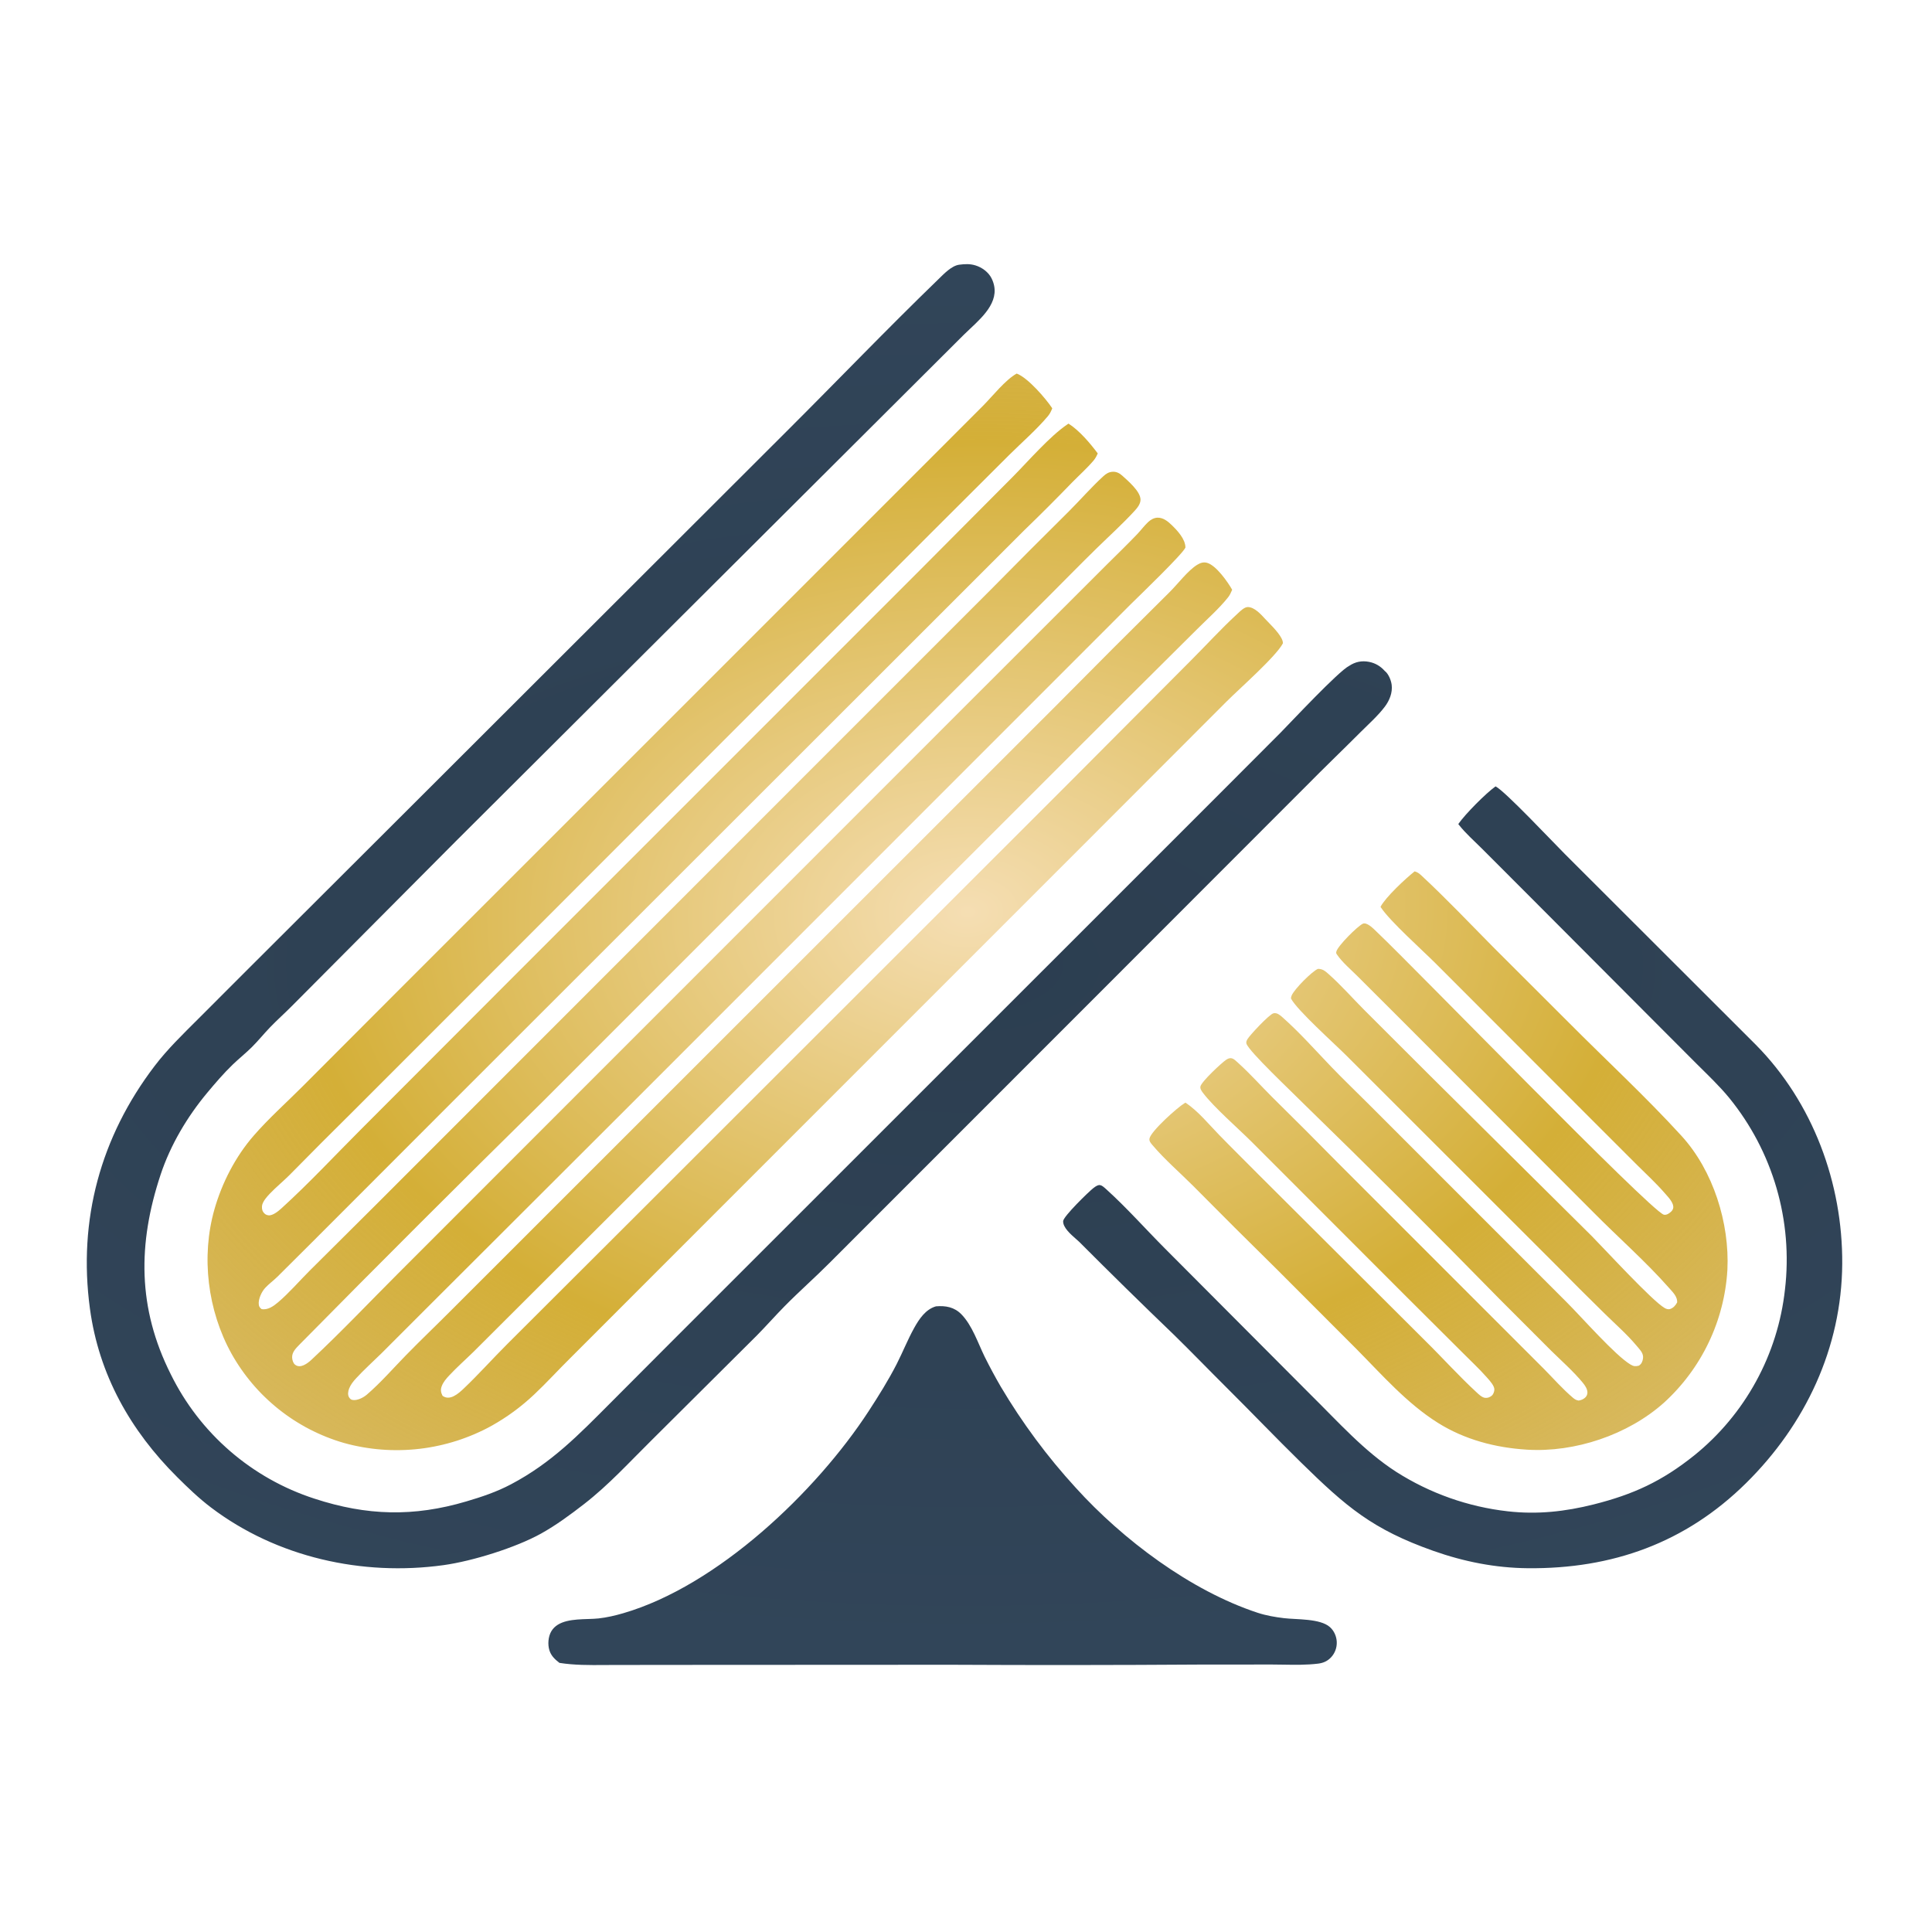
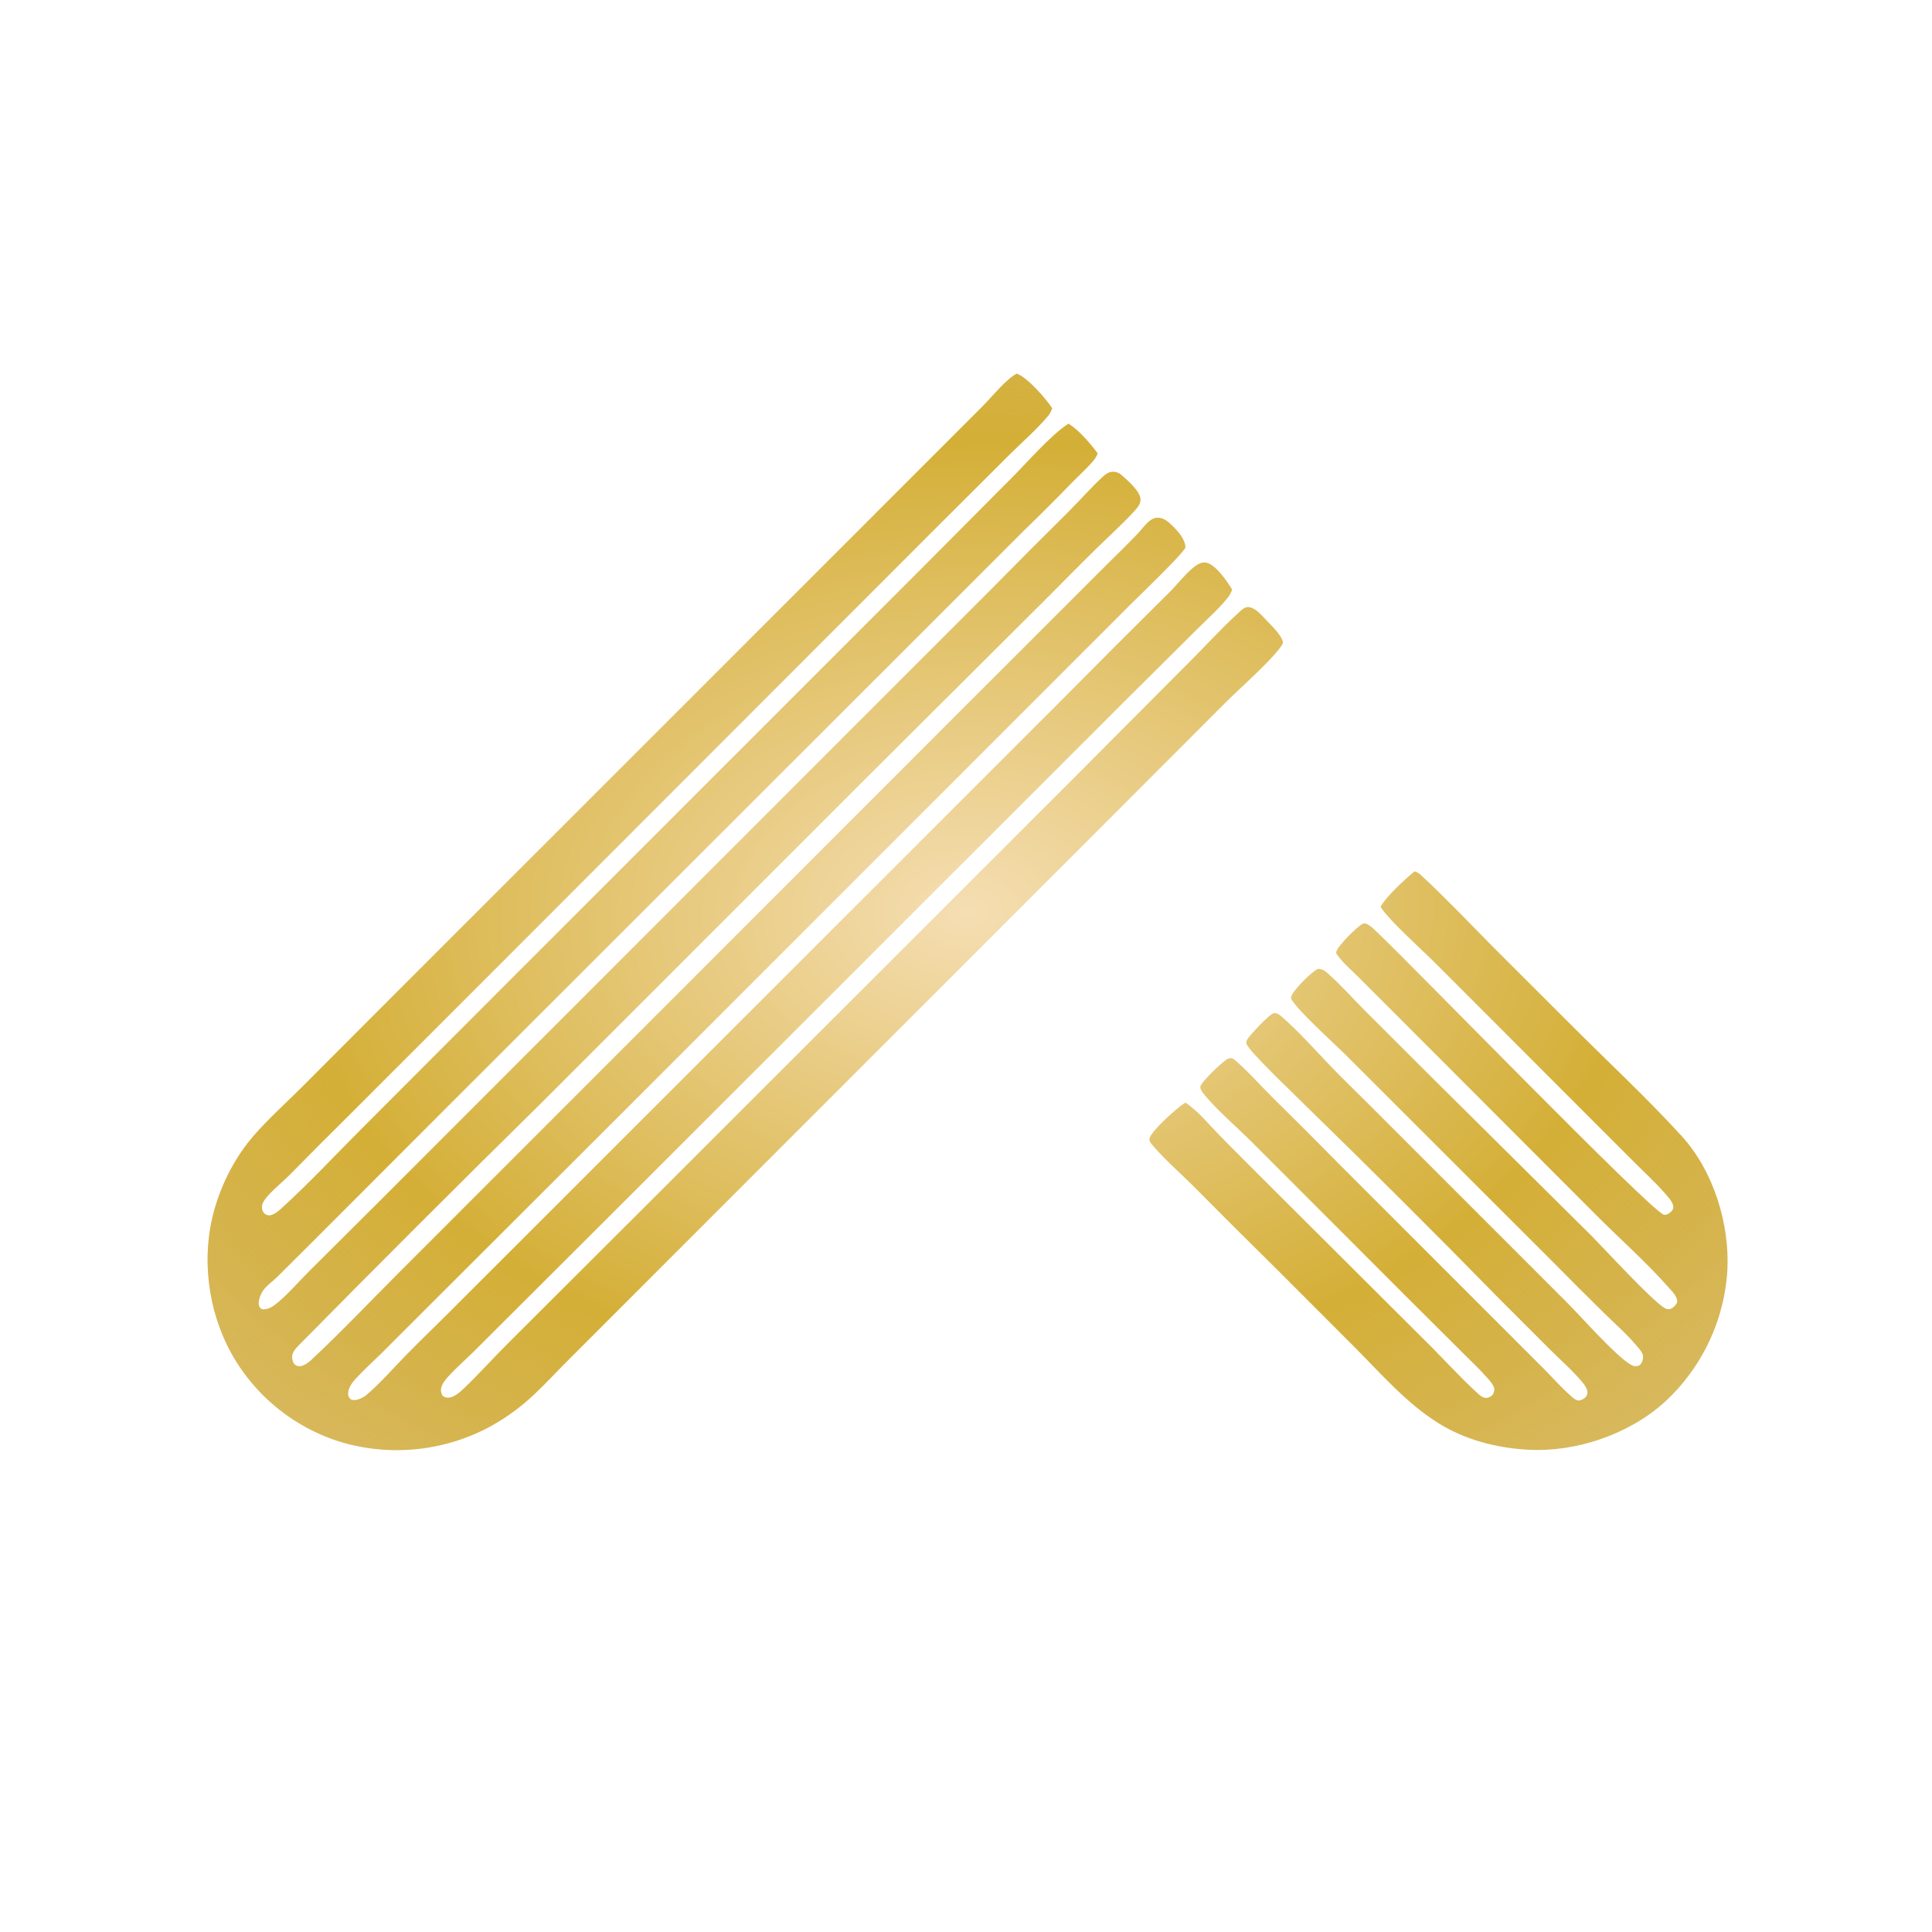
<svg xmlns="http://www.w3.org/2000/svg" width="512" height="512" viewBox="0 0 512 512" fill="none">
  <path d="M278.858 108.204C277.171 105.626 272.32 100.03 269.434 99C266.436 100.656 263.08 104.941 260.599 107.444L248.986 119.071L191.2 176.866L104.881 263.169L80.113 287.985C75.807 292.289 71.173 296.418 67.183 301.018C62.404 306.527 58.858 313.41 56.851 320.404C53.235 333.006 55.009 347.321 61.368 358.767C61.567 359.122 61.77 359.475 61.977 359.825C62.184 360.172 62.395 360.52 62.611 360.862C62.826 361.207 63.046 361.547 63.27 361.888C63.493 362.228 63.721 362.562 63.953 362.895C64.185 363.23 64.421 363.56 64.662 363.888C64.902 364.215 65.146 364.54 65.393 364.86C65.641 365.182 65.893 365.503 66.149 365.818C66.405 366.133 66.664 366.445 66.927 366.755C67.191 367.062 67.457 367.367 67.728 367.67C67.999 367.973 68.273 368.272 68.551 368.57C68.829 368.862 69.111 369.155 69.396 369.448C69.681 369.735 69.969 370.02 70.261 370.3C70.553 370.585 70.849 370.862 71.147 371.138C71.446 371.415 71.748 371.685 72.054 371.95C72.359 372.22 72.668 372.483 72.98 372.742C73.291 373.005 73.606 373.26 73.924 373.513C74.242 373.765 74.563 374.013 74.887 374.258C75.211 374.503 75.538 374.742 75.868 374.98C76.198 375.215 76.531 375.448 76.866 375.675C77.202 375.905 77.54 376.133 77.881 376.353C78.222 376.573 78.566 376.788 78.912 376.997C79.258 377.21 79.607 377.418 79.959 377.62C80.31 377.825 80.663 378.025 81.02 378.223C81.376 378.418 81.734 378.605 82.095 378.793C82.456 378.978 82.819 379.16 83.184 379.335C83.549 379.515 83.917 379.688 84.286 379.855C84.656 380.025 85.027 380.19 85.4 380.35C85.774 380.508 86.149 380.663 86.526 380.815C86.903 380.962 87.282 381.108 87.663 381.247C88.043 381.39 88.426 381.527 88.81 381.66C89.194 381.79 89.58 381.918 89.967 382.043C90.354 382.163 90.743 382.28 91.132 382.392C91.539 382.508 91.947 382.615 92.356 382.72C92.764 382.823 93.174 382.92 93.586 383.013C93.997 383.108 94.41 383.195 94.823 383.275C95.237 383.36 95.651 383.438 96.067 383.513C96.482 383.585 96.898 383.652 97.315 383.715C97.732 383.78 98.15 383.837 98.568 383.89C98.987 383.945 99.406 383.992 99.826 384.035C100.245 384.078 100.665 384.115 101.085 384.147C101.506 384.18 101.927 384.207 102.348 384.23C102.769 384.253 103.191 384.27 103.612 384.285C104.034 384.295 104.456 384.302 104.878 384.302C105.299 384.305 105.721 384.302 106.143 384.293C106.564 384.288 106.986 384.272 107.407 384.255C107.829 384.235 108.25 384.212 108.671 384.182C109.091 384.155 109.512 384.122 109.932 384.082C110.352 384.045 110.771 384.003 111.19 383.95C111.609 383.902 112.027 383.85 112.445 383.79C112.863 383.73 113.279 383.668 113.696 383.598C114.112 383.527 114.527 383.453 114.941 383.372C115.355 383.295 115.769 383.21 116.181 383.12C116.593 383.033 117.004 382.94 117.414 382.837C117.824 382.74 118.233 382.638 118.64 382.525C119.048 382.418 119.454 382.302 119.858 382.182C120.263 382.065 120.666 381.943 121.068 381.815C121.469 381.682 121.869 381.55 122.268 381.413C122.666 381.272 123.063 381.13 123.458 380.98C123.853 380.835 124.246 380.682 124.637 380.522C125.029 380.367 125.418 380.205 125.805 380.038C126.192 379.87 126.578 379.698 126.961 379.52C127.344 379.348 127.725 379.165 128.104 378.98C128.482 378.793 128.859 378.605 129.233 378.41C129.607 378.212 129.979 378.015 130.349 377.81C134.462 375.49 138.097 372.815 141.538 369.58C144.896 366.427 147.982 363.003 151.267 359.772L189.143 321.876L286.415 224.594L324.995 185.971C328.495 182.456 338.128 174.031 339.983 170.483C340.051 168.924 337.601 166.413 336.043 164.814C335.73 164.494 335.453 164.21 335.24 163.978C334.147 162.79 332.438 160.883 330.682 160.876C329.813 160.872 328.793 161.841 328.092 162.507C327.991 162.603 327.896 162.692 327.81 162.772C323.54 166.695 319.573 171.074 315.465 175.172L282.865 207.902L171.84 318.859L134.493 356.128C130.595 360.01 126.892 364.175 122.913 367.96C121.479 369.325 119.207 371.345 117.274 369.895C116.846 369.027 116.705 368.33 117.048 367.395C117.47 366.242 118.238 365.38 119.061 364.495C121.127 362.285 123.41 360.28 125.569 358.163L135.426 348.326L165.243 318.577L297.96 185.919L317.128 166.859C319.885 164.093 323.045 161.331 325.465 158.286C325.938 157.691 326.245 156.98 326.535 156.283C325.335 154.167 322.315 149.881 319.932 149.168C318.975 148.881 318.135 149.153 317.305 149.654C314.835 151.143 312.125 154.781 309.95 156.919C300.031 166.731 290.168 176.598 280.358 186.519L160.548 306.288L119.841 346.976C115.769 351.075 111.576 355.057 107.542 359.195C104.177 362.64 100.855 366.473 97.21 369.598C96.277 370.395 94.635 371.242 93.377 370.99C92.949 370.905 92.693 370.62 92.473 370.242C92.084 369.575 92.266 368.638 92.53 367.96C92.928 366.945 93.614 366.082 94.347 365.288C96.49 362.955 98.882 360.825 101.138 358.603L112.589 347.149L165.425 294.396L299.84 159.949C302.033 157.796 313.497 146.761 314.152 145.102C314.133 142.85 312.038 140.621 310.515 139.146C309.495 138.155 308.238 137.137 306.732 137.191C305.792 137.225 304.943 137.725 304.27 138.35C303.225 139.323 302.355 140.534 301.361 141.569C298.781 144.259 296.1 146.864 293.451 149.487L256.528 186.383L147.654 295.303L105.483 337.501C97.876 345.106 90.419 352.992 82.561 360.33C81.527 361.295 79.586 362.8 78.178 361.64C77.666 361.22 77.456 360.413 77.42 359.775C77.344 358.403 78.37 357.352 79.272 356.429C79.328 356.371 79.384 356.314 79.439 356.258C100.627 334.764 121.979 313.435 143.494 292.268L229.36 206.391L277.613 158.323C281.941 154.004 286.21 149.624 290.581 145.35C293.958 142.047 297.543 138.813 300.725 135.334C301.445 134.549 302.251 133.525 302.248 132.41C302.24 130.215 298.923 127.431 297.395 126.042C296.676 125.388 295.84 124.964 294.848 125.024C293.835 125.084 293.133 125.532 292.403 126.2C289.228 129.105 286.346 132.43 283.298 135.479C276.4 142.307 269.546 149.179 262.736 156.096L223.911 194.926L99.546 319.354L82.046 336.764C79.29 339.514 76.659 342.604 73.7 345.116C72.495 346.141 70.97 347.234 69.318 346.924C68.851 346.534 68.645 346.311 68.576 345.681C68.423 344.281 69.32 342.351 70.264 341.324C71.236 340.266 72.472 339.374 73.509 338.359L82.774 329.134L119.592 292.285L246.232 165.731L271.346 140.62C275.701 136.416 279.981 132.137 284.188 127.784C286.043 125.9 288.093 124.069 289.801 122.056C290.298 121.469 290.605 120.861 290.915 120.164C288.9 117.464 286.025 114.065 283.168 112.262L282.885 112.451C278.213 115.598 272.518 122.2 268.427 126.329L243.504 151.374L135.078 259.811L95.627 299.331C88.691 306.27 81.909 313.558 74.659 320.159C73.831 320.911 72.301 322.214 71.117 322.071C70.484 321.996 70.05 321.664 69.716 321.131C69.4 320.629 69.341 319.804 69.5 319.244C69.79 318.219 70.77 317.107 71.491 316.349C73.137 314.618 75.004 313.113 76.695 311.425C82.284 305.743 87.912 300.1 93.581 294.497L133.581 254.491L246.8 141.173L267.43 120.588C270.811 117.226 274.658 113.914 277.713 110.275C278.233 109.656 278.568 108.952 278.858 108.204ZM376.711 232.039C376.166 231.533 375.628 231.096 374.896 230.919C372.486 232.826 367.188 237.759 365.851 240.318L366.008 240.559C368.421 244.18 376.918 251.784 380.448 255.305L421.736 296.634L433.793 308.685C436.253 311.132 438.873 313.545 441.148 316.162C441.242 316.269 441.346 316.386 441.458 316.511C442.33 317.484 443.635 318.94 443.418 320.139C443.293 320.836 442.626 321.381 442.038 321.704C441.731 321.874 441.261 322.009 440.916 321.899C437.216 320.706 374.876 256.462 365.143 247.231C365.044 247.138 364.928 247.023 364.797 246.893C363.855 245.963 362.178 244.306 361.138 244.807C359.711 245.493 354.551 250.639 354.156 252.146C354.041 252.575 354.107 252.671 354.335 253.002L354.353 253.028C355.776 255.087 358.001 256.95 359.776 258.724L370.053 268.985L422.268 321.271C428.793 327.876 436.196 334.371 442.288 341.286C442.401 341.415 442.519 341.545 442.638 341.676C443.544 342.677 444.541 343.777 444.468 345.136C444.071 345.924 443.441 346.631 442.573 346.911C442.088 347.066 441.576 346.879 441.146 346.634C437.881 344.779 425.266 331.041 421.881 327.619L378.843 284.926L361.441 267.549C358.346 264.436 355.341 261.019 352.061 258.111C351.156 257.309 350.498 256.751 349.256 256.759C347.613 257.507 343.083 262.045 342.306 263.8C342.188 264.064 342.151 264.304 342.113 264.587C343.648 267.651 353.763 276.674 356.933 279.862L412.063 334.956C416.433 339.401 420.845 343.804 425.298 348.166C428.113 350.926 431.213 353.641 433.738 356.664C433.852 356.801 433.967 356.934 434.08 357.066C434.975 358.107 435.765 359.025 435.306 360.521C435.101 361.189 434.908 361.501 434.346 361.906C433.493 362.136 432.951 362.116 432.173 361.661C428.088 359.264 419.158 349.056 415.181 345.096L362.553 292.454C359.286 289.183 355.911 285.965 352.716 282.63C348.501 278.229 344.351 273.546 339.783 269.515C339.151 268.957 338.393 268.331 337.486 268.532C336.388 268.776 331.153 274.379 330.568 275.42C330.361 275.789 330.196 276.149 330.318 276.568C330.903 278.602 342.781 289.754 345.133 292.16C362.85 309.4 380.354 326.851 397.646 344.516L411.093 357.969C413.871 360.701 416.946 363.401 419.428 366.404C420.011 367.109 420.656 368.036 420.683 368.976C420.696 369.506 420.503 369.976 420.121 370.344C419.603 370.836 419.051 371.044 418.363 371.169C417.716 371.056 417.361 370.854 416.858 370.429C414.136 368.129 411.716 365.364 409.208 362.826L396.668 350.286L354.721 308.331C348.904 302.418 343.041 296.55 337.131 290.729C334.166 287.768 331.331 284.584 328.228 281.774C328.129 281.684 328.033 281.595 327.939 281.508C326.994 280.631 326.264 279.954 324.961 280.838C323.676 281.709 318.421 286.623 318.128 287.917C317.987 288.54 318.456 289.163 318.815 289.64L318.823 289.65C321.656 293.408 328.151 299.058 331.688 302.583L372.663 343.591L387.556 358.431C389.698 360.601 391.986 362.699 393.998 364.989C394.053 365.051 394.113 365.118 394.176 365.189C394.881 365.98 396.046 367.288 396.023 368.254C396.008 368.794 395.751 369.529 395.323 369.879C394.808 370.296 394.176 370.536 393.513 370.436C392.688 370.314 391.871 369.499 391.278 368.954C386.606 364.654 382.331 359.871 377.803 355.419L333.716 311.463C330.196 307.906 326.613 304.386 323.123 300.801C320.298 297.9 317.543 294.471 314.168 292.21L313.876 292.382C312.063 293.451 304.981 299.782 304.623 301.739C304.504 302.394 304.944 302.91 305.35 303.387C305.38 303.421 305.409 303.455 305.438 303.49C308.633 307.264 312.641 310.722 316.148 314.225C323.525 321.678 330.952 329.08 338.431 336.434L359.491 357.521C366.268 364.366 372.838 371.909 381.056 377.066C388.171 381.529 396.313 383.659 404.648 384.176C417.351 384.964 431.398 380.266 440.926 371.769C441.234 371.489 441.539 371.204 441.841 370.916C442.144 370.628 442.442 370.336 442.736 370.041C443.031 369.746 443.322 369.447 443.611 369.144C443.897 368.842 444.181 368.537 444.463 368.229C444.743 367.919 445.019 367.606 445.291 367.291C445.564 366.974 445.833 366.655 446.098 366.334C446.363 366.01 446.624 365.684 446.881 365.356C447.137 365.028 447.391 364.696 447.641 364.361C447.889 364.026 448.134 363.689 448.376 363.349C448.616 363.007 448.852 362.664 449.086 362.319C449.317 361.972 449.546 361.623 449.771 361.271C449.994 360.918 450.214 360.563 450.431 360.206C450.646 359.849 450.856 359.489 451.063 359.126C451.27 358.764 451.472 358.4 451.671 358.034C451.869 357.665 452.062 357.295 452.251 356.924C452.441 356.552 452.626 356.178 452.806 355.801C452.986 355.424 453.161 355.046 453.331 354.666C453.502 354.284 453.669 353.902 453.831 353.519C453.992 353.134 454.149 352.747 454.301 352.359C454.452 351.97 454.6 351.579 454.743 351.186C454.886 350.794 455.025 350.401 455.158 350.006C455.291 349.611 455.42 349.214 455.543 348.816C455.666 348.418 455.785 348.018 455.898 347.616C456.013 347.214 456.122 346.812 456.226 346.409C456.331 346.004 456.431 345.598 456.526 345.191C456.619 344.784 456.708 344.377 456.793 343.969C456.878 343.56 456.958 343.151 457.033 342.741C457.106 342.331 457.176 341.919 457.241 341.506C457.306 341.094 457.366 340.682 457.421 340.269C457.476 339.855 457.526 339.441 457.571 339.026C457.616 338.611 457.655 338.195 457.688 337.779C457.723 337.364 457.753 336.948 457.778 336.531C458.388 324.186 454.041 310.252 445.646 301.051C436.126 290.622 425.678 280.987 415.723 270.972L395.621 250.895C389.393 244.591 383.206 238.07 376.711 232.039Z" fill-rule="evenodd" fill="url(#linear_fill_1_2)">
- </path>
-   <path d="M368.807 181.484C368.655 180.28 367.962 178.549 366.965 177.8C365.865 176.555 364.485 175.732 362.845 175.406C360.89 175.017 359.16 175.378 357.513 176.479C354.69 177.905 342.185 191.299 339.37 194.155L323.467 210.086L214.445 319.09L177.624 355.897L161.895 371.67C153.384 380.205 146.219 387.658 135.413 393.358C131.585 395.378 127.723 396.668 123.584 397.892C109.625 402.027 97.199 401.698 83.331 397.158C82.818 396.99 82.308 396.818 81.799 396.64C81.29 396.462 80.784 396.277 80.281 396.085C79.776 395.892 79.275 395.695 78.776 395.49C78.277 395.288 77.781 395.078 77.287 394.86C76.793 394.642 76.302 394.42 75.814 394.193C75.326 393.962 74.841 393.728 74.359 393.487C73.876 393.245 73.397 392.997 72.921 392.745C72.445 392.492 71.972 392.235 71.503 391.97C71.033 391.705 70.567 391.435 70.104 391.158C69.641 390.88 69.182 390.598 68.727 390.31C68.271 390.022 67.819 389.73 67.37 389.43C66.922 389.13 66.477 388.825 66.037 388.515C65.596 388.205 65.159 387.89 64.726 387.568C64.293 387.245 63.864 386.92 63.44 386.587C63.015 386.255 62.594 385.918 62.178 385.575C61.762 385.233 61.35 384.885 60.943 384.533C60.535 384.18 60.132 383.82 59.734 383.457C59.335 383.095 58.941 382.728 58.552 382.355C58.163 381.983 57.778 381.605 57.398 381.223C57.018 380.84 56.643 380.453 56.273 380.06C55.903 379.668 55.537 379.272 55.177 378.87C54.817 378.47 54.462 378.065 54.111 377.655C53.761 377.245 53.416 376.83 53.077 376.413C52.737 375.992 52.402 375.57 52.073 375.142C51.744 374.715 51.42 374.285 51.102 373.85C50.783 373.415 50.471 372.975 50.163 372.533C49.856 372.09 49.554 371.645 49.258 371.193C48.962 370.742 48.671 370.29 48.386 369.832C48.101 369.375 47.822 368.913 47.549 368.448C47.276 367.983 47.008 367.515 46.747 367.043C46.485 366.573 46.23 366.098 45.98 365.62C45.73 365.142 45.486 364.66 45.249 364.177C36.434 346.638 36.486 329.603 42.565 311.286C45.172 303.429 49.606 295.969 54.9 289.615C57.035 287.052 59.297 284.415 61.698 282.102C63.325 280.536 65.103 279.124 66.707 277.535C68.407 275.85 69.915 273.969 71.575 272.243C73.474 270.268 75.535 268.449 77.459 266.497L120.901 222.834L255.46 88.675C255.958 88.182 256.501 87.674 257.061 87.149C260.868 83.581 265.493 79.246 262.774 73.762C261.952 72.106 260.219 70.846 258.468 70.322C257.018 69.888 255.687 69.959 254.21 70.15C252.152 70.417 250.095 72.634 248.645 74.037C235.001 87.242 221.836 100.979 208.387 114.382L111.427 211.213L66.35 256.193L52.483 270.066C48.453 274.105 44.417 277.973 40.95 282.529C26.647 301.322 20.656 323.277 23.828 346.775C26.192 364.283 34.547 379.103 46.979 391.465C49.814 394.285 52.733 397.087 55.923 399.505C73.359 412.72 96.06 417.763 117.552 414.777C125.254 413.707 136.695 410.125 143.356 406.43C147.347 404.217 151.185 401.383 154.787 398.59C161.372 393.485 166.835 387.44 172.74 381.612L200.559 353.93C203.067 351.388 205.427 348.705 207.932 346.158C211.799 342.23 215.942 338.595 219.829 334.69L286.422 268.075L346.175 208.278C350.905 203.473 355.775 198.818 360.538 194.044C362.705 191.869 365.165 189.711 367.005 187.262C368.237 185.622 369.068 183.565 368.807 181.484ZM414.695 226.315C411.703 223.336 398.735 209.53 396.335 208.4C393.735 210.254 388.303 215.733 386.463 218.379L386.63 218.596C388.383 220.835 390.653 222.816 392.668 224.835L403.843 236.02L438.98 271.261L449.583 281.887C452.545 284.84 455.613 287.732 458.27 290.969C458.628 291.408 458.978 291.851 459.325 292.298C459.67 292.746 460.01 293.198 460.345 293.654C460.68 294.11 461.01 294.57 461.333 295.034C461.655 295.498 461.973 295.966 462.283 296.438C462.595 296.911 462.9 297.386 463.2 297.866C463.5 298.346 463.793 298.829 464.08 299.317C464.368 299.804 464.65 300.294 464.925 300.788C465.2 301.283 465.47 301.78 465.733 302.281C465.995 302.782 466.25 303.286 466.5 303.793C466.75 304.3 466.995 304.811 467.233 305.324C467.47 305.837 467.7 306.354 467.925 306.873C468.148 307.392 468.365 307.914 468.578 308.438C468.79 308.963 468.995 309.49 469.193 310.02C469.39 310.55 469.583 311.082 469.768 311.616C469.953 312.151 470.13 312.687 470.303 313.226C470.475 313.765 470.64 314.306 470.798 314.849C470.955 315.392 471.105 315.937 471.25 316.484C471.395 317.031 471.533 317.58 471.663 318.13C471.793 318.68 471.918 319.232 472.035 319.785C472.153 320.338 472.26 320.893 472.363 321.45C472.465 322.007 472.563 322.564 472.653 323.123C472.74 323.681 472.823 324.24 472.898 324.8C472.973 325.36 473.04 325.922 473.103 326.485C473.163 327.047 473.218 327.609 473.265 328.173C473.313 328.738 473.35 329.302 473.383 329.865C473.415 330.43 473.443 330.995 473.46 331.56C473.48 332.125 473.493 332.691 473.495 333.258C473.5 333.823 473.498 334.388 473.488 334.953C473.48 335.519 473.463 336.085 473.438 336.65C473.415 337.215 473.385 337.779 473.348 338.343C473.31 338.908 473.265 339.472 473.213 340.035C473.16 340.598 473.103 341.161 473.035 341.723C472.978 342.256 472.913 342.788 472.84 343.318C472.768 343.849 472.69 344.38 472.605 344.91C472.523 345.438 472.43 345.966 472.333 346.493C472.235 347.019 472.133 347.545 472.023 348.07C471.913 348.595 471.795 349.118 471.673 349.64C471.55 350.162 471.42 350.682 471.285 351.2C471.148 351.718 471.005 352.235 470.858 352.75C470.71 353.265 470.555 353.778 470.395 354.29C470.233 354.8 470.065 355.309 469.893 355.818C469.72 356.324 469.54 356.829 469.355 357.333C469.168 357.834 468.975 358.334 468.778 358.833C468.58 359.331 468.378 359.827 468.168 360.32C467.958 360.812 467.74 361.302 467.518 361.79C467.295 362.278 467.068 362.763 466.835 363.245C466.6 363.727 466.36 364.206 466.115 364.683C465.87 365.159 465.618 365.633 465.36 366.103C465.103 366.573 464.84 367.039 464.573 367.503C464.305 367.968 464.03 368.428 463.75 368.885C463.47 369.342 463.185 369.795 462.893 370.245C462.603 370.695 462.308 371.142 462.005 371.585C461.703 372.028 461.395 372.468 461.083 372.903C460.77 373.338 460.45 373.769 460.128 374.198C459.805 374.624 459.475 375.048 459.143 375.468C458.81 375.886 458.47 376.301 458.128 376.713C457.785 377.124 457.435 377.532 457.083 377.935C456.728 378.337 456.368 378.735 456.005 379.13C455.643 379.523 455.275 379.913 454.903 380.298C454.53 380.683 454.153 381.063 453.77 381.438C453.388 381.814 453 382.185 452.61 382.55C452.218 382.917 451.823 383.278 451.423 383.635C451.023 383.992 450.618 384.343 450.208 384.69C449.8 385.037 449.388 385.378 448.97 385.715C440.435 392.545 432.88 396.03 422.375 398.678C414.775 400.593 407.408 401.4 399.58 400.513C398.925 400.439 398.27 400.356 397.618 400.263C396.965 400.169 396.313 400.068 395.663 399.958C395.013 399.846 394.365 399.725 393.72 399.595C393.074 399.465 392.429 399.327 391.785 399.18C391.144 399.032 390.504 398.874 389.865 398.708C389.227 398.541 388.591 398.366 387.958 398.183C387.325 397.998 386.694 397.804 386.065 397.603C385.439 397.401 384.815 397.19 384.193 396.97C383.571 396.75 382.953 396.521 382.338 396.283C381.723 396.046 381.111 395.8 380.503 395.545C379.895 395.29 379.29 395.027 378.69 394.755C378.089 394.482 377.492 394.201 376.9 393.913C376.307 393.623 375.718 393.325 375.133 393.02C374.55 392.715 373.97 392.401 373.395 392.078C372.82 391.756 372.25 391.426 371.683 391.088C371.118 390.749 370.557 390.403 370 390.048C361.455 384.538 354.653 376.82 347.46 369.735L308.725 330.868C303.575 325.7 298.638 320.118 293.235 315.226C291.773 313.9 291.37 313.582 289.713 314.887C288.465 315.869 281.798 322.36 281.745 323.615C281.673 325.29 283.709 327.075 285.183 328.366C285.488 328.633 285.77 328.88 286.003 329.1C294.29 337.413 302.668 345.633 311.135 353.763C315.813 358.338 320.375 363.073 325.02 367.69C331.635 374.263 338.078 381 344.738 387.528C356.798 399.348 363.698 405.285 379.86 410.998C387.945 413.855 396.278 415.515 404.88 415.595C427.23 415.805 446.635 408.913 462.703 393.063C478.453 377.53 488.06 357.2 488.21 334.943C488.353 313.581 480.443 292.17 465.303 276.863L414.695 226.315ZM254.779 348.305C252.904 346.39 250.634 345.98 248.051 346.19C245.301 346.965 243.586 349.548 242.268 351.915C240.553 354.995 239.25 358.315 237.644 361.458C235.439 365.77 232.856 369.895 230.214 373.953C216.255 395.388 190.113 420.265 165.165 427.52C163.042 428.138 160.821 428.658 158.623 428.9C157.79 428.992 156.83 429.023 155.814 429.055C152.184 429.172 147.845 429.312 146.086 432.338C145.272 433.738 145.114 435.8 145.597 437.345C146.063 438.838 147.07 439.758 148.259 440.68C152.179 441.305 156.213 441.276 160.199 441.247C161.032 441.241 161.862 441.235 162.689 441.235L181.688 441.215L251.948 441.18C273.888 441.293 295.828 441.275 317.768 441.13L337.035 441.115C338.029 441.117 339.032 441.134 340.04 441.15C343.136 441.201 346.277 441.254 349.31 440.88C350.673 440.713 351.783 440.23 352.748 439.208C353.773 438.11 354.315 436.645 354.255 435.145C354.203 433.67 353.55 432.178 352.438 431.193C349.835 428.883 343.593 429.23 340.285 428.83C337.933 428.548 335.54 428.14 333.29 427.4C315.525 421.565 297.518 408.015 285.04 394.22C283.162 392.168 281.337 390.069 279.565 387.923C277.795 385.776 276.082 383.584 274.425 381.348C272.769 379.113 271.171 376.836 269.631 374.518C268.092 372.201 266.614 369.845 265.197 367.45C263.692 364.857 262.273 362.218 260.939 359.533C259.158 355.895 257.641 351.228 254.779 348.305Z" fill-rule="evenodd" fill="url(#linear_fill_1_4)">
</path>
  <defs>
    <radialGradient id="linear_fill_1_2" cx="0" cy="0" r="1" gradientTransform="translate(256.417 241.652) rotate(-183.287) scale(443.768, 314.294)" gradientUnits="userSpaceOnUse">
      <stop offset="0" stop-color="#F5DEB3" />
      <stop offset="0.4" stop-color="#D4AF37" />
      <stop offset="1" stop-color="#B8860B" stop-opacity="0.25" />
    </radialGradient>
    <radialGradient id="linear_fill_1_4" cx="0" cy="0" r="1" gradientTransform="translate(255.606 255.63) rotate(-180) scale(958.657, 486.628)" gradientUnits="userSpaceOnUse">
      <stop offset="0" stop-color="#2C3E50" />
      <stop offset="0.6" stop-color="#34495E" />
      <stop offset="1" stop-color="#1A252F" stop-opacity="0" />
    </radialGradient>
  </defs>
</svg>